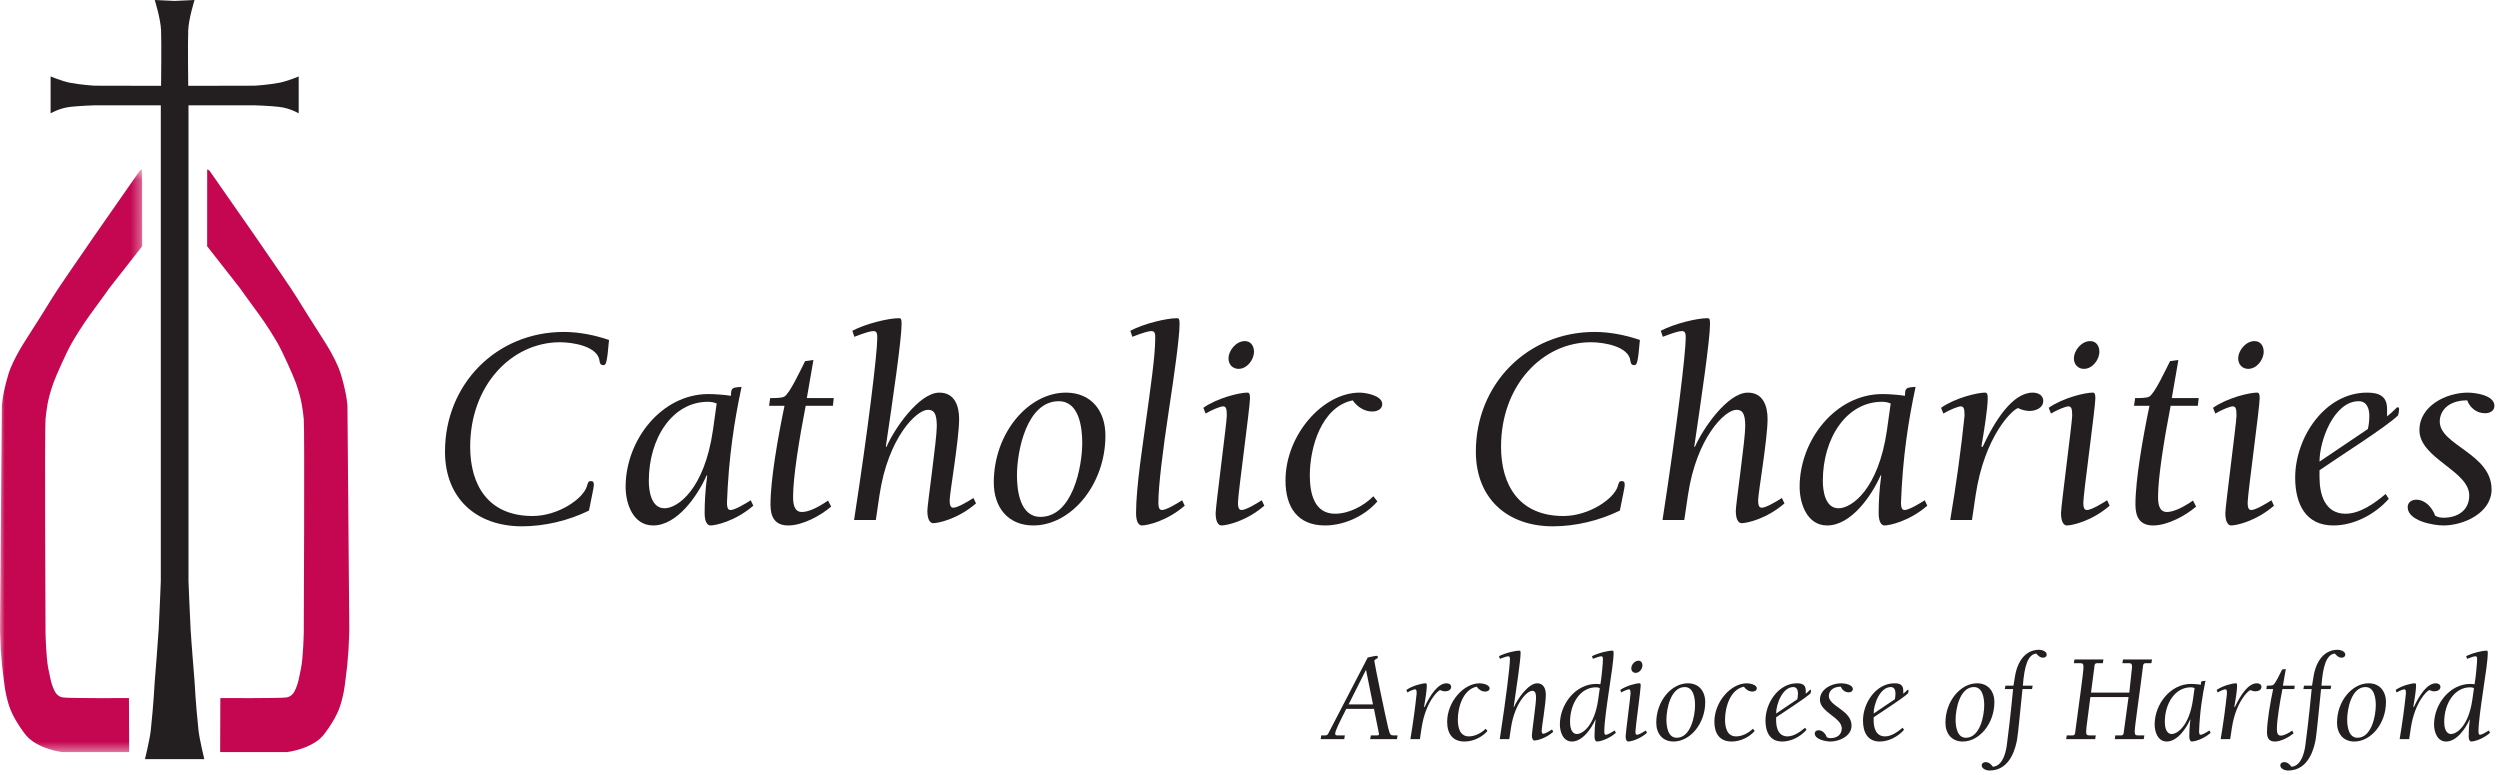
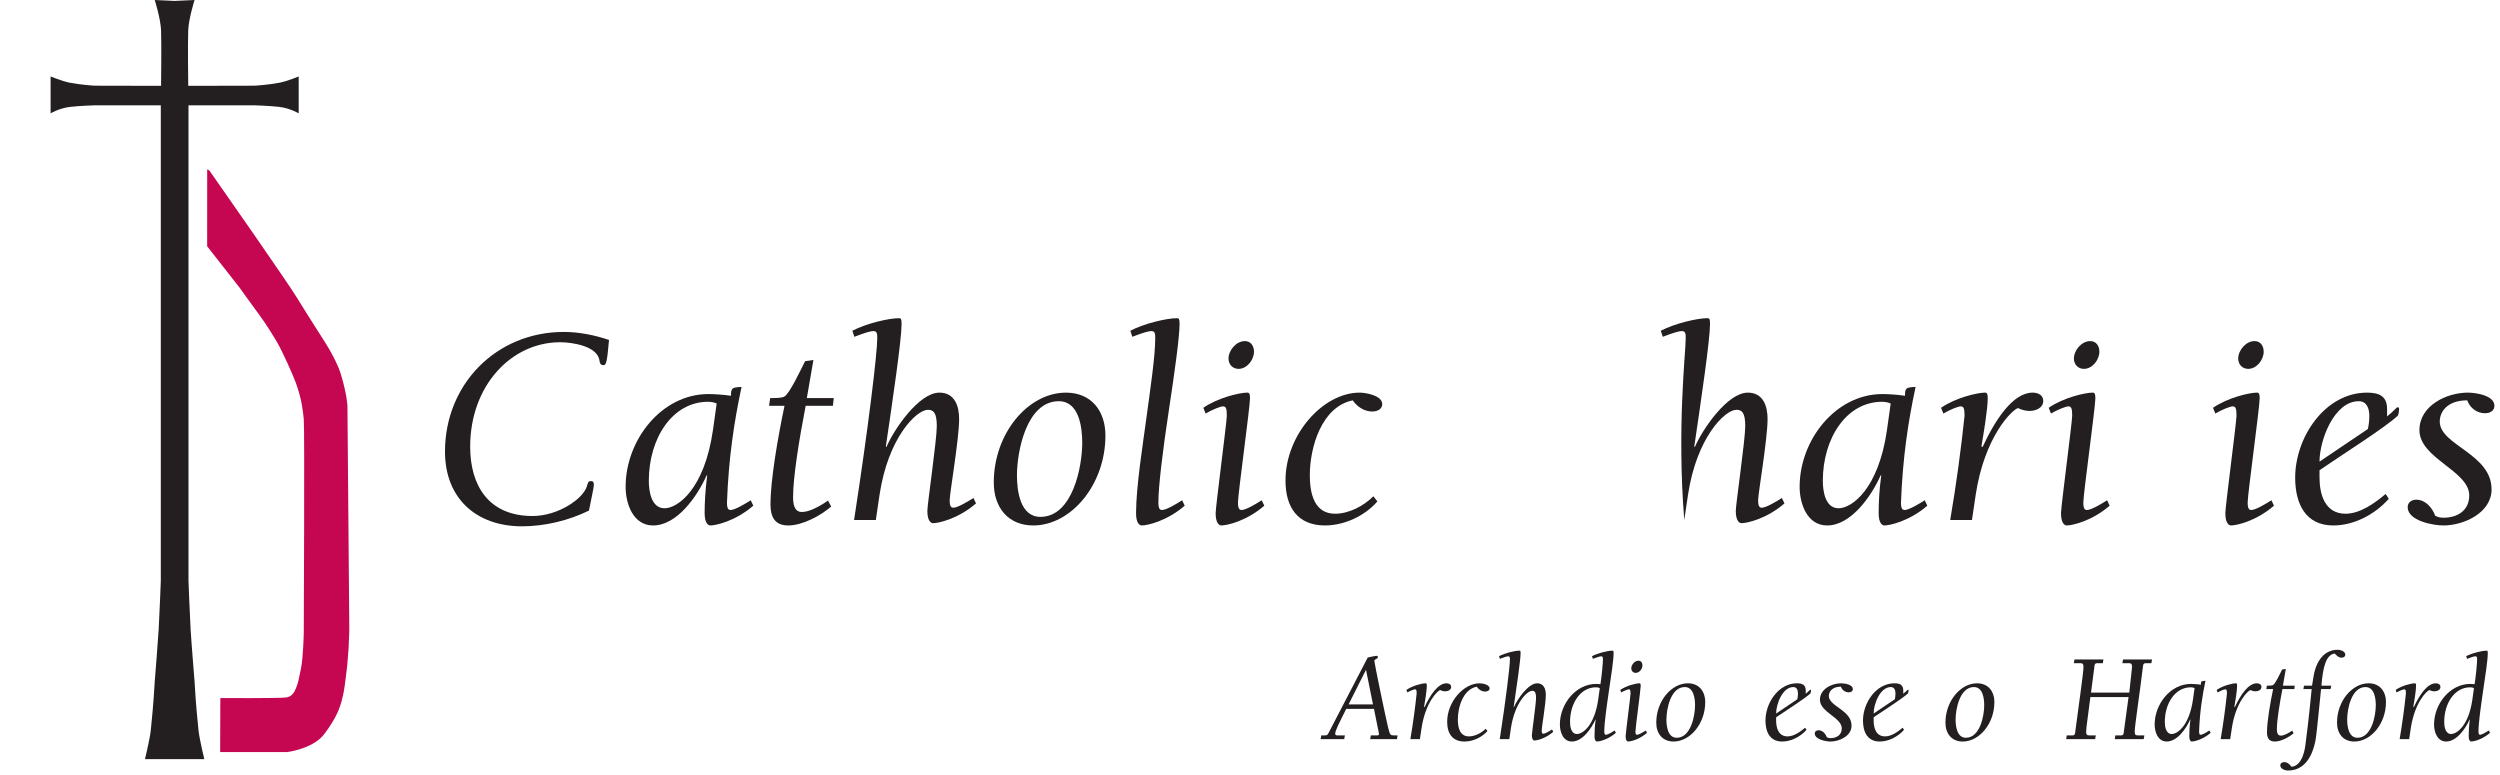
<svg xmlns="http://www.w3.org/2000/svg" xmlns:xlink="http://www.w3.org/1999/xlink" width="258px" height="80px" viewBox="0 0 258 80" version="1.1">
  <defs>
-     <polygon id="path-1" points="0 0.445 14.67 0.445 14.67 60.574 0 60.574" />
-   </defs>
+     </defs>
  <g id="Symbols" stroke="none" stroke-width="1" fill="none" fill-rule="evenodd">
    <g id="Header--how-we-help" transform="translate(-571, -50)">
      <g id="horizontal" transform="translate(571, 50)">
        <path d="M60.576,50.151 C60.665,49.824 60.724,49.648 60.96,49.648 C61.196,49.648 61.286,49.737 61.286,50.061 C61.286,50.298 61.02,51.45 60.783,52.691 C58.685,53.725 56.204,54.316 53.87,54.316 C49.172,54.316 45.923,51.45 45.923,46.605 C45.923,39.662 51.211,34.256 58.183,34.256 C59.749,34.256 61.374,34.58 62.851,35.083 C62.644,37.564 62.526,37.683 62.26,37.683 C61.994,37.683 61.906,37.504 61.876,37.269 C61.728,35.732 59.099,35.319 57.799,35.319 C52.806,35.319 48.522,39.751 48.522,46.103 C48.522,50.061 50.384,53.252 54.963,53.252 C57.622,53.252 60.222,51.45 60.576,50.151" id="Fill-1" fill="#231F20" />
        <path d="M73.576,44.389 L73.96,41.642 C73.694,41.523 73.369,41.464 73.073,41.464 C69.38,41.464 66.958,45.246 66.958,49.618 C66.958,50.652 67.194,52.454 68.583,52.454 C69.912,52.454 72.689,50.534 73.576,44.389 L73.576,44.389 Z M77.741,52.188 C75.85,53.813 73.841,54.227 73.31,54.227 C73.102,54.227 72.718,54.021 72.718,52.957 C72.718,51.923 72.778,50.594 72.984,49.057 L72.925,49.057 C71.98,51.184 69.883,54.227 67.401,54.227 C65.332,54.227 64.564,51.982 64.564,50.239 C64.564,45.393 68.287,40.667 73.102,40.667 C73.723,40.667 74.609,40.725 75.437,40.844 C75.437,40.017 75.555,39.987 76.529,39.928 C75.761,43.532 75.2,47.196 75.023,51.864 C75.023,52.543 75.2,52.631 75.407,52.631 C75.85,52.631 76.973,51.953 77.475,51.627 L77.741,52.188 Z" id="Fill-3" fill="#231F20" />
        <path d="M83.265,41.081 L86.042,41.081 L85.954,41.878 L83.147,41.878 C82.468,45.364 81.847,49.263 81.847,51.243 C81.847,51.893 81.906,52.838 82.763,52.838 C83.472,52.838 84.477,52.336 85.452,51.657 L85.777,52.277 C84.683,53.223 82.822,54.227 81.345,54.227 C79.956,54.227 79.514,53.341 79.514,52.07 C79.514,49.5 80.281,45.128 80.961,41.878 L79.366,41.878 L79.484,41.081 C80.016,41.081 80.666,41.081 80.932,40.933 C81.492,40.637 82.586,38.244 83.089,37.269 L83.945,37.151 L83.265,41.081 Z" id="Fill-5" fill="#231F20" />
        <path d="M87.962,34.137 C89.351,33.399 91.685,32.837 92.778,32.837 C92.985,32.837 93.044,32.926 93.044,33.428 C93.044,35.053 92.129,41.258 91.419,46.073 L91.479,46.132 C92.276,44.271 94.846,40.519 96.944,40.519 C98.509,40.519 98.983,41.878 98.983,43.237 C98.983,45.305 98.007,50.888 98.007,51.627 C98.007,52.307 98.185,52.395 98.391,52.395 C98.835,52.395 99.957,51.716 100.459,51.391 L100.725,51.953 C98.835,53.578 96.826,53.992 96.294,53.992 C96.087,53.992 95.703,53.784 95.703,52.721 C95.703,52.04 96.678,45.393 96.678,43.975 C96.678,42.616 96.353,42.292 95.762,42.292 C94.58,42.292 91.655,45.157 90.769,51.066 L90.385,53.666 L88.14,53.666 C89.617,44.094 90.533,36.442 90.533,34.905 C90.533,34.521 90.533,34.167 90.149,34.167 C89.853,34.167 89.322,34.314 88.169,34.757 L87.962,34.137 Z" id="Fill-7" fill="#231F20" />
        <path d="M107.373,53.341 C110.682,53.341 111.687,48.2 111.687,45.689 C111.687,44.094 111.361,41.405 109.264,41.405 C105.955,41.405 104.95,46.546 104.95,49.057 C104.95,50.652 105.275,53.341 107.373,53.341 M110.002,40.519 C112.603,40.519 114.079,42.38 114.079,44.95 C114.079,50.061 110.504,54.227 106.635,54.227 C104.034,54.227 102.558,52.367 102.558,49.796 C102.558,44.685 106.132,40.519 110.002,40.519" id="Fill-9" fill="#231F20" />
        <path d="M116.65,34.137 C118.038,33.399 120.372,32.837 121.466,32.837 C121.671,32.837 121.731,32.926 121.731,33.428 C121.731,34.788 121.2,38.568 120.638,42.262 C119.988,46.546 119.545,50.18 119.545,51.864 C119.545,52.543 119.722,52.631 119.929,52.631 C120.372,52.631 121.495,51.953 121.997,51.627 L122.263,52.188 C120.372,53.813 118.363,54.227 117.831,54.227 C117.625,54.227 117.24,54.021 117.24,52.957 C117.24,50.18 118.009,45.423 118.245,43.591 C118.717,40.134 119.22,36.766 119.22,34.905 C119.22,34.521 119.22,34.167 118.836,34.167 C118.541,34.167 118.009,34.314 116.856,34.757 L116.65,34.137 Z" id="Fill-11" fill="#231F20" />
        <path d="M126.783,37.003 C126.783,36.146 127.581,35.201 128.468,35.201 C129.086,35.201 129.412,35.703 129.412,36.294 C129.412,37.121 128.703,38.067 127.817,38.067 C127.197,38.067 126.783,37.594 126.783,37.003 L126.783,37.003 Z M124.184,42.085 C125.66,41.05 127.935,40.519 128.703,40.519 C128.852,40.519 128.999,40.519 128.999,41.11 C128.999,42.026 127.758,50.977 127.758,51.863 C127.758,52.543 127.935,52.631 128.142,52.631 C128.585,52.631 129.707,51.953 130.21,51.626 L130.477,52.189 C128.585,53.813 126.577,54.227 126.045,54.227 C125.838,54.227 125.454,54.02 125.454,52.957 C125.454,52.277 126.606,43.561 126.606,42.912 C126.606,42.232 126.546,41.937 126.222,41.937 C125.956,41.937 125.128,42.262 124.42,42.676 L124.184,42.085 Z" id="Fill-13" fill="#231F20" />
        <path d="M142.146,51.746 C140.846,53.252 138.719,54.227 136.74,54.227 C133.932,54.227 132.663,52.366 132.663,49.589 C132.663,44.862 136.533,40.519 140.315,40.519 C140.935,40.519 142.648,40.814 142.648,41.7 C142.648,42.262 142.087,42.469 141.614,42.469 C140.786,42.469 140.048,41.966 139.604,41.317 C136.414,41.966 135.173,46.103 135.173,49.057 C135.173,50.889 135.617,53.016 137.773,53.016 C139.22,53.016 140.728,52.218 141.732,51.214 L142.146,51.746 Z" id="Fill-15" fill="#231F20" />
-         <path d="M166.963,50.151 C167.051,49.824 167.11,49.648 167.347,49.648 C167.583,49.648 167.672,49.737 167.672,50.061 C167.672,50.298 167.405,51.45 167.17,52.691 C165.072,53.725 162.59,54.316 160.256,54.316 C155.558,54.316 152.309,51.45 152.309,46.605 C152.309,39.662 157.597,34.256 164.569,34.256 C166.136,34.256 167.761,34.58 169.237,35.083 C169.03,37.564 168.913,37.683 168.646,37.683 C168.381,37.683 168.292,37.504 168.262,37.269 C168.115,35.732 165.486,35.319 164.185,35.319 C159.193,35.319 154.908,39.751 154.908,46.103 C154.908,50.061 156.77,53.252 161.349,53.252 C164.008,53.252 166.607,51.45 166.963,50.151" id="Fill-17" fill="#231F20" />
-         <path d="M171.393,34.137 C172.783,33.399 175.117,32.837 176.21,32.837 C176.417,32.837 176.475,32.926 176.475,33.428 C176.475,35.053 175.56,41.258 174.85,46.073 L174.909,46.132 C175.707,44.271 178.277,40.519 180.375,40.519 C181.941,40.519 182.414,41.878 182.414,43.237 C182.414,45.305 181.44,50.888 181.44,51.627 C181.44,52.307 181.616,52.395 181.823,52.395 C182.266,52.395 183.389,51.716 183.892,51.391 L184.157,51.953 C182.266,53.578 180.258,53.992 179.725,53.992 C179.518,53.992 179.134,53.784 179.134,52.721 C179.134,52.04 180.109,45.393 180.109,43.975 C180.109,42.616 179.785,42.292 179.194,42.292 C178.013,42.292 175.087,45.157 174.202,51.066 L173.816,53.666 L171.572,53.666 C173.048,44.094 173.965,36.442 173.965,34.905 C173.965,34.521 173.965,34.167 173.581,34.167 C173.284,34.167 172.753,34.314 171.6,34.757 L171.393,34.137 Z" id="Fill-19" fill="#231F20" />
+         <path d="M171.393,34.137 C172.783,33.399 175.117,32.837 176.21,32.837 C176.417,32.837 176.475,32.926 176.475,33.428 C176.475,35.053 175.56,41.258 174.85,46.073 L174.909,46.132 C175.707,44.271 178.277,40.519 180.375,40.519 C181.941,40.519 182.414,41.878 182.414,43.237 C182.414,45.305 181.44,50.888 181.44,51.627 C181.44,52.307 181.616,52.395 181.823,52.395 C182.266,52.395 183.389,51.716 183.892,51.391 L184.157,51.953 C182.266,53.578 180.258,53.992 179.725,53.992 C179.518,53.992 179.134,53.784 179.134,52.721 C179.134,52.04 180.109,45.393 180.109,43.975 C180.109,42.616 179.785,42.292 179.194,42.292 C178.013,42.292 175.087,45.157 174.202,51.066 L173.816,53.666 C173.048,44.094 173.965,36.442 173.965,34.905 C173.965,34.521 173.965,34.167 173.581,34.167 C173.284,34.167 172.753,34.314 171.6,34.757 L171.393,34.137 Z" id="Fill-19" fill="#231F20" />
        <path d="M194.734,44.389 L195.118,41.642 C194.851,41.523 194.528,41.464 194.231,41.464 C190.539,41.464 188.116,45.246 188.116,49.618 C188.116,50.652 188.352,52.454 189.74,52.454 C191.07,52.454 193.847,50.534 194.734,44.389 L194.734,44.389 Z M198.899,52.188 C197.008,53.813 194.999,54.227 194.467,54.227 C194.261,54.227 193.877,54.021 193.877,52.957 C193.877,51.923 193.936,50.594 194.144,49.057 L194.083,49.057 C193.139,51.184 191.04,54.227 188.559,54.227 C186.492,54.227 185.722,51.982 185.722,50.239 C185.722,45.393 189.446,40.667 194.261,40.667 C194.881,40.667 195.768,40.725 196.595,40.844 C196.595,40.017 196.713,39.987 197.688,39.928 C196.92,43.532 196.359,47.196 196.182,51.864 C196.182,52.543 196.359,52.631 196.566,52.631 C197.008,52.631 198.131,51.953 198.633,51.627 L198.899,52.188 Z" id="Fill-21" fill="#231F20" />
        <path d="M200.317,42.085 C201.793,41.051 204.069,40.519 204.837,40.519 C204.986,40.519 205.133,40.519 205.133,41.11 C205.133,42.202 204.719,44.685 204.483,46.073 L204.602,46.132 C205.901,43.325 207.732,40.519 209.771,40.519 C210.302,40.519 210.864,40.755 210.864,41.375 C210.864,42.114 210.066,42.41 209.446,42.41 C209.033,42.41 208.619,42.292 208.264,42.114 C207.673,42.262 204.809,45.009 203.891,51.066 L203.507,53.665 L201.262,53.665 C201.883,50.003 202.386,46.339 202.74,42.912 C202.74,42.232 202.681,41.937 202.356,41.937 C202.09,41.937 201.262,42.262 200.554,42.676 L200.317,42.085 Z" id="Fill-23" fill="#231F20" />
        <path d="M214.026,37.003 C214.026,36.146 214.823,35.201 215.709,35.201 C216.329,35.201 216.655,35.703 216.655,36.294 C216.655,37.121 215.946,38.067 215.06,38.067 C214.439,38.067 214.026,37.594 214.026,37.003 L214.026,37.003 Z M211.426,42.085 C212.902,41.05 215.178,40.519 215.946,40.519 C216.093,40.519 216.241,40.519 216.241,41.11 C216.241,42.026 215,50.977 215,51.863 C215,52.543 215.178,52.631 215.384,52.631 C215.828,52.631 216.95,51.953 217.453,51.626 L217.718,52.189 C215.828,53.813 213.819,54.227 213.286,54.227 C213.079,54.227 212.695,54.02 212.695,52.957 C212.695,52.277 213.849,43.561 213.849,42.912 C213.849,42.232 213.789,41.937 213.463,41.937 C213.198,41.937 212.371,42.262 211.661,42.676 L211.426,42.085 Z" id="Fill-25" fill="#231F20" />
-         <path d="M224.13,41.081 L226.907,41.081 L226.817,41.878 L224.011,41.878 C223.332,45.364 222.712,49.263 222.712,51.243 C222.712,51.893 222.77,52.838 223.627,52.838 C224.336,52.838 225.341,52.336 226.316,51.657 L226.64,52.277 C225.548,53.223 223.686,54.227 222.209,54.227 C220.82,54.227 220.377,53.341 220.377,52.07 C220.377,49.5 221.145,45.128 221.825,41.878 L220.23,41.878 L220.347,41.081 C220.88,41.081 221.529,41.081 221.795,40.933 C222.356,40.637 223.449,38.244 223.952,37.269 L224.809,37.151 L224.13,41.081 Z" id="Fill-27" fill="#231F20" />
        <path d="M230.983,37.003 C230.983,36.146 231.78,35.201 232.667,35.201 C233.287,35.201 233.612,35.703 233.612,36.294 C233.612,37.121 232.903,38.067 232.016,38.067 C231.396,38.067 230.983,37.594 230.983,37.003 L230.983,37.003 Z M228.383,42.085 C229.86,41.05 232.136,40.519 232.903,40.519 C233.051,40.519 233.198,40.519 233.198,41.11 C233.198,42.026 231.959,50.977 231.959,51.863 C231.959,52.543 232.136,52.631 232.343,52.631 C232.784,52.631 233.908,51.953 234.41,51.626 L234.676,52.189 C232.784,53.813 230.776,54.227 230.244,54.227 C230.038,54.227 229.654,54.02 229.654,52.957 C229.654,52.277 230.806,43.561 230.806,42.912 C230.806,42.232 230.747,41.937 230.422,41.937 C230.155,41.937 229.329,42.262 228.619,42.676 L228.383,42.085 Z" id="Fill-29" fill="#231F20" />
        <path d="M244.366,44.271 C244.456,43.857 244.514,43.444 244.514,42.912 C244.514,42.203 244.277,41.405 243.422,41.405 C240.88,41.405 239.374,45.423 239.374,47.639 L244.366,44.271 Z M239.374,49.264 C239.374,51.036 239.935,53.016 242.062,53.016 C243.569,53.016 245.075,51.923 246.198,50.977 L246.523,51.479 C245.105,53.075 242.949,54.227 240.792,54.227 C237.926,54.227 236.862,51.982 236.862,49.294 C236.862,45.127 239.935,40.519 244.277,40.519 C245.518,40.519 246.346,40.874 246.346,42.203 L246.346,42.971 C246.966,42.498 247.32,42.026 247.439,42.026 C247.557,42.026 247.587,42.114 247.587,42.203 C247.587,42.38 247.557,42.646 247.469,42.883 C246.198,44.094 241.648,46.959 239.374,48.526 L239.374,49.264 Z" id="Fill-31" fill="#231F20" />
        <path d="M256.45,42.646 C255.652,42.646 254.914,42.143 254.618,41.316 C252.52,41.316 251.782,42.528 251.782,43.503 C251.782,45.955 257.13,46.811 257.13,50.504 C257.13,52.927 254.264,54.227 252.166,54.227 C251.103,54.227 248.473,53.755 248.473,52.337 C248.473,51.834 248.887,51.569 249.359,51.569 C250.304,51.569 251.014,52.395 251.31,53.223 C251.575,53.371 251.871,53.429 252.166,53.429 C253.613,53.429 254.825,52.691 254.825,51.125 C254.825,48.584 249.685,47.314 249.685,44.388 C249.685,41.878 252.462,40.519 254.678,40.519 C255.446,40.519 257.424,40.785 257.424,41.878 C257.424,42.409 256.953,42.646 256.45,42.646" id="Fill-33" fill="#231F20" />
        <g id="Group-37" transform="translate(0, 17.042)">
          <mask id="mask-2" fill="white">
            <use xlink:href="#path-1" />
          </mask>
          <g id="Clip-36" />
          <path d="M13.307,54.999 L13.326,60.574 L6.419,60.571 C6.419,60.571 4.232,60.324 2.941,59.108 C2.413,58.61 1.758,57.525 1.496,57.056 C0.816,55.845 0.657,54.712 0.563,54.305 C0.474,53.922 0.206,51.57 0.206,51.57 L0.075,49.905 L-7.61904762e-05,48.051 L0.01,46.61 L0.189,24.927 C0.189,24.927 0.188,23.883 0.843,21.662 C1.149,20.623 1.705,19.657 2.021,19.08 C2.289,18.593 3.254,17.109 4.223,15.578 C4.589,15 5.109,14.162 5.412,13.666 C6.418,12.02 13.156,2.381 14.392,0.622 C14.496,0.474 14.664,0.445 14.664,0.445 L14.67,8.373 L11.288,12.686 C11.288,12.686 10.28,14.113 9.329,15.392 C8.554,16.436 7.72,17.816 7.411,18.35 C6.891,19.247 5.785,21.71 5.502,22.505 C4.878,24.257 4.798,25.307 4.698,26.213 C4.596,27.118 4.698,48.202 4.698,48.202 C4.698,48.202 4.739,50.777 4.993,51.996 C5.227,53.115 5.265,53.386 5.483,53.931 C5.649,54.347 5.88,54.834 6.485,54.933 C7.089,55.035 13.307,54.999 13.307,54.999" id="Fill-35" fill="#C50651" mask="url(#mask-2)" />
        </g>
        <path d="M22.739,72.04 L22.72,77.616 L29.628,77.613 C29.628,77.613 31.814,77.365 33.106,76.149 C33.634,75.652 34.289,74.567 34.551,74.098 C35.231,72.887 35.39,71.753 35.484,71.346 C35.572,70.964 35.84,68.612 35.84,68.612 L35.972,66.946 L36.047,65.093 L36.037,63.652 L35.857,41.969 C35.857,41.969 35.858,40.924 35.204,38.704 C34.898,37.665 34.342,36.699 34.025,36.122 C33.757,35.634 32.793,34.151 31.823,32.619 C31.458,32.042 30.938,31.204 30.634,30.707 C29.628,29.061 22.891,19.422 21.655,17.664 C21.55,17.515 21.382,17.486 21.382,17.486 L21.378,25.415 L24.758,29.728 C24.758,29.728 25.767,31.154 26.717,32.434 C27.493,33.477 28.326,34.857 28.636,35.392 C29.155,36.289 30.261,38.751 30.545,39.547 C31.168,41.298 31.247,42.348 31.349,43.254 C31.45,44.159 31.349,65.243 31.349,65.243 C31.349,65.243 31.308,67.819 31.053,69.038 C30.821,70.156 30.783,70.427 30.564,70.973 C30.398,71.389 30.166,71.875 29.562,71.975 C28.958,72.076 22.739,72.04 22.739,72.04" id="Fill-38" fill="#C50651" />
        <path d="M18.638,78.342 L21.084,78.342 C21.084,78.342 20.581,76.28 20.486,75.365 C20.16,72.208 20.134,71.059 20.078,70.319 C19.996,69.245 19.751,66.333 19.67,64.918 C19.589,63.504 19.452,59.952 19.452,59.952 L19.452,10.871 L26.336,10.871 C26.336,10.871 27.916,10.922 28.838,11.034 C29.955,11.171 30.825,11.699 30.825,11.699 L30.825,7.891 C30.825,7.891 29.682,8.368 28.866,8.532 C27.769,8.752 26.308,8.843 26.308,8.843 L19.425,8.858 C19.425,8.858 19.37,4.342 19.425,3.118 C19.479,1.893 20.078,0 20.078,0 L18.018,0.096 L15.969,0 C15.969,0 16.567,1.893 16.622,3.118 C16.676,4.342 16.622,8.858 16.622,8.858 L9.738,8.843 C9.738,8.843 8.278,8.752 7.181,8.532 C6.364,8.368 5.222,7.891 5.222,7.891 L5.222,11.699 C5.222,11.699 6.092,11.171 7.208,11.034 C8.13,10.922 9.712,10.871 9.712,10.871 L16.595,10.871 L16.595,59.952 C16.595,59.952 16.459,63.504 16.377,64.918 C16.295,66.333 16.051,69.245 15.969,70.319 C15.913,71.059 15.887,72.208 15.561,75.365 C15.465,76.28 14.962,78.342 14.962,78.342 L18.631,78.342 L18.638,78.342 Z" id="Fill-40" fill="#231F20" />
        <path d="M140.979,69.156 L140.953,69.156 L139.178,72.692 L141.691,72.692 L140.979,69.156 Z M138.932,73.158 C138.272,74.479 137.792,75.399 137.792,75.71 C137.792,75.878 137.896,75.891 138.012,75.891 L138.79,75.891 L138.725,76.28 L136.29,76.28 L136.355,75.891 L136.756,75.891 C136.951,75.891 137.015,75.826 137.092,75.671 L141.147,67.86 C141.367,67.809 141.924,67.679 142.028,67.679 C142.145,67.679 142.196,67.731 142.196,67.822 C142.196,68.016 141.834,67.99 141.834,68.223 C141.834,68.43 143.012,74.091 143.245,75.049 C143.453,75.891 143.505,75.891 143.841,75.891 L144.23,75.891 L144.165,76.28 L141.406,76.28 L141.471,75.891 L142.093,75.891 C142.209,75.891 142.313,75.878 142.313,75.774 C142.313,75.632 142.015,74.35 141.795,73.158 L138.932,73.158 Z" id="Fill-42" fill="#231F20" />
        <path d="M145.137,71.202 C145.784,70.749 146.781,70.516 147.118,70.516 C147.183,70.516 147.248,70.516 147.248,70.775 C147.248,71.254 147.066,72.342 146.962,72.951 L147.015,72.977 C147.585,71.746 148.388,70.516 149.281,70.516 C149.514,70.516 149.76,70.619 149.76,70.891 C149.76,71.215 149.41,71.345 149.139,71.345 C148.957,71.345 148.775,71.293 148.621,71.215 C148.361,71.28 147.105,72.484 146.704,75.14 L146.535,76.28 L145.551,76.28 C145.822,74.673 146.042,73.067 146.199,71.565 C146.199,71.267 146.172,71.137 146.03,71.137 C145.914,71.137 145.551,71.28 145.24,71.461 L145.137,71.202 Z" id="Fill-44" fill="#231F20" />
        <path d="M153.506,75.438 C152.936,76.098 152.003,76.526 151.136,76.526 C149.905,76.526 149.348,75.71 149.348,74.492 C149.348,72.42 151.045,70.516 152.703,70.516 C152.975,70.516 153.726,70.645 153.726,71.034 C153.726,71.28 153.48,71.371 153.272,71.371 C152.911,71.371 152.586,71.15 152.392,70.866 C150.993,71.15 150.449,72.964 150.449,74.259 C150.449,75.062 150.643,75.995 151.589,75.995 C152.223,75.995 152.885,75.645 153.325,75.205 L153.506,75.438 Z" id="Fill-46" fill="#231F20" />
        <path d="M154.698,67.718 C155.306,67.394 156.33,67.148 156.809,67.148 C156.9,67.148 156.925,67.187 156.925,67.407 C156.925,68.119 156.523,70.839 156.213,72.951 L156.238,72.977 C156.588,72.161 157.716,70.516 158.635,70.516 C159.322,70.516 159.529,71.111 159.529,71.707 C159.529,72.614 159.101,75.062 159.101,75.386 C159.101,75.684 159.179,75.722 159.27,75.722 C159.464,75.722 159.956,75.425 160.176,75.282 L160.293,75.528 C159.464,76.241 158.583,76.422 158.35,76.422 C158.26,76.422 158.091,76.331 158.091,75.865 C158.091,75.567 158.519,72.653 158.519,72.031 C158.519,71.435 158.376,71.293 158.117,71.293 C157.599,71.293 156.317,72.549 155.928,75.14 L155.76,76.279 L154.775,76.279 C155.423,72.083 155.824,68.728 155.824,68.055 C155.824,67.886 155.824,67.731 155.656,67.731 C155.527,67.731 155.293,67.796 154.788,67.99 L154.698,67.718 Z" id="Fill-48" fill="#231F20" />
        <path d="M164.93,72.213 L165.099,71.008 C164.981,70.956 164.839,70.93 164.709,70.93 C163.09,70.93 162.028,72.588 162.028,74.505 C162.028,74.959 162.132,75.749 162.741,75.749 C163.324,75.749 164.541,74.907 164.93,72.213 L164.93,72.213 Z M164.295,67.718 C164.904,67.394 165.928,67.148 166.406,67.148 C166.498,67.148 166.523,67.187 166.523,67.407 C166.523,68.094 166.29,69.661 166.044,71.28 C165.81,72.899 165.564,74.57 165.564,75.49 C165.564,75.788 165.643,75.826 165.733,75.826 C165.928,75.826 166.419,75.528 166.639,75.386 L166.756,75.632 C165.928,76.344 165.046,76.526 164.814,76.526 C164.723,76.526 164.554,76.435 164.554,75.969 C164.554,75.516 164.58,74.933 164.671,74.259 L164.645,74.259 C164.23,75.192 163.311,76.526 162.223,76.526 C161.316,76.526 160.979,75.541 160.979,74.777 C160.979,72.653 162.611,70.581 164.723,70.581 C164.865,70.581 165.02,70.594 165.164,70.607 C165.305,69.778 165.422,68.379 165.422,68.055 C165.422,67.887 165.422,67.731 165.253,67.731 C165.124,67.731 164.891,67.796 164.386,67.99 L164.295,67.718 Z" id="Fill-50" fill="#231F20" />
        <path d="M168.349,68.975 C168.349,68.599 168.699,68.184 169.088,68.184 C169.36,68.184 169.502,68.405 169.502,68.664 C169.502,69.026 169.19,69.441 168.803,69.441 C168.53,69.441 168.349,69.234 168.349,68.975 L168.349,68.975 Z M167.21,71.202 C167.857,70.749 168.854,70.516 169.19,70.516 C169.255,70.516 169.32,70.516 169.32,70.775 C169.32,71.176 168.777,75.101 168.777,75.49 C168.777,75.788 168.854,75.826 168.944,75.826 C169.139,75.826 169.632,75.528 169.852,75.386 L169.968,75.632 C169.139,76.344 168.259,76.526 168.025,76.526 C167.935,76.526 167.766,76.435 167.766,75.969 C167.766,75.671 168.271,71.85 168.271,71.565 C168.271,71.267 168.245,71.138 168.103,71.138 C167.986,71.138 167.624,71.28 167.313,71.461 L167.21,71.202 Z" id="Fill-52" fill="#231F20" />
        <path d="M173.038,76.137 C174.488,76.137 174.929,73.883 174.929,72.782 C174.929,72.083 174.786,70.904 173.867,70.904 C172.417,70.904 171.975,73.158 171.975,74.259 C171.975,74.958 172.118,76.137 173.038,76.137 M174.191,70.516 C175.331,70.516 175.978,71.332 175.978,72.459 C175.978,74.699 174.411,76.526 172.714,76.526 C171.574,76.526 170.926,75.71 170.926,74.583 C170.926,72.342 172.494,70.516 174.191,70.516" id="Fill-54" fill="#231F20" />
-         <path d="M181.082,75.438 C180.512,76.098 179.578,76.526 178.711,76.526 C177.48,76.526 176.924,75.71 176.924,74.492 C176.924,72.42 178.621,70.516 180.278,70.516 C180.55,70.516 181.302,70.645 181.302,71.034 C181.302,71.28 181.056,71.371 180.848,71.371 C180.486,71.371 180.162,71.15 179.968,70.866 C178.569,71.15 178.024,72.964 178.024,74.259 C178.024,75.062 178.219,75.995 179.164,75.995 C179.798,75.995 180.46,75.645 180.9,75.205 L181.082,75.438 Z" id="Fill-56" fill="#231F20" />
        <path d="M185.485,72.161 C185.524,71.979 185.55,71.798 185.55,71.565 C185.55,71.254 185.446,70.904 185.07,70.904 C183.956,70.904 183.296,72.666 183.296,73.637 L185.485,72.161 Z M183.296,74.35 C183.296,75.127 183.542,75.995 184.475,75.995 C185.135,75.995 185.796,75.515 186.289,75.101 L186.43,75.321 C185.809,76.02 184.864,76.526 183.918,76.526 C182.661,76.526 182.196,75.541 182.196,74.363 C182.196,72.536 183.542,70.516 185.446,70.516 C185.99,70.516 186.353,70.671 186.353,71.254 L186.353,71.591 C186.625,71.383 186.78,71.176 186.833,71.176 C186.884,71.176 186.897,71.215 186.897,71.254 C186.897,71.332 186.884,71.448 186.845,71.552 C186.289,72.083 184.294,73.339 183.296,74.026 L183.296,74.35 Z" id="Fill-58" fill="#231F20" />
        <path d="M190.782,71.448 C190.433,71.448 190.109,71.228 189.979,70.865 C189.06,70.865 188.736,71.396 188.736,71.824 C188.736,72.899 191.081,73.274 191.081,74.893 C191.081,75.956 189.824,76.526 188.904,76.526 C188.438,76.526 187.285,76.318 187.285,75.697 C187.285,75.476 187.467,75.36 187.674,75.36 C188.088,75.36 188.399,75.722 188.529,76.085 C188.645,76.15 188.775,76.176 188.904,76.176 C189.539,76.176 190.07,75.852 190.07,75.165 C190.07,74.052 187.816,73.495 187.816,72.212 C187.816,71.111 189.034,70.516 190.005,70.516 C190.342,70.516 191.211,70.632 191.211,71.111 C191.211,71.345 191.003,71.448 190.782,71.448" id="Fill-60" fill="#231F20" />
        <path d="M195.549,72.161 C195.588,71.979 195.613,71.798 195.613,71.565 C195.613,71.254 195.51,70.904 195.134,70.904 C194.02,70.904 193.36,72.666 193.36,73.637 L195.549,72.161 Z M193.36,74.35 C193.36,75.127 193.606,75.995 194.538,75.995 C195.199,75.995 195.86,75.515 196.353,75.101 L196.494,75.321 C195.873,76.02 194.928,76.526 193.981,76.526 C192.725,76.526 192.26,75.541 192.26,74.363 C192.26,72.536 193.606,70.516 195.51,70.516 C196.054,70.516 196.417,70.671 196.417,71.254 L196.417,71.591 C196.689,71.383 196.844,71.176 196.897,71.176 C196.948,71.176 196.961,71.215 196.961,71.254 C196.961,71.332 196.948,71.448 196.909,71.552 C196.353,72.083 194.358,73.339 193.36,74.026 L193.36,74.35 Z" id="Fill-62" fill="#231F20" />
        <path d="M202.88,76.137 C204.331,76.137 204.771,73.883 204.771,72.782 C204.771,72.083 204.628,70.904 203.709,70.904 C202.259,70.904 201.818,73.158 201.818,74.259 C201.818,74.958 201.96,76.137 202.88,76.137 M204.033,70.516 C205.172,70.516 205.82,71.332 205.82,72.459 C205.82,74.699 204.253,76.526 202.556,76.526 C201.416,76.526 200.769,75.71 200.769,74.583 C200.769,72.342 202.336,70.516 204.033,70.516" id="Fill-64" fill="#231F20" />
-         <path d="M208.721,71.111 C208.54,72.821 208.281,75.632 208.165,76.305 C208.048,76.953 207.556,79.518 205.328,79.518 C204.952,79.518 204.512,79.323 204.512,78.987 C204.512,78.766 204.719,78.65 204.913,78.65 C205.25,78.65 205.496,78.883 205.665,79.129 C206.804,79.051 207.063,77.264 207.116,76.798 C207.181,76.305 207.452,74.233 207.751,71.111 L206.896,71.111 L206.96,70.762 L207.789,70.762 L207.944,69.816 C208.203,68.21 209.045,67.057 210.444,67.057 C210.677,67.057 211.221,67.187 211.221,67.563 C211.221,67.77 211.027,67.873 210.846,67.873 C210.522,67.873 210.327,67.653 210.134,67.446 C209.278,67.55 208.916,68.715 208.76,70.762 L209.771,70.762 L209.706,71.111 L208.721,71.111 Z" id="Fill-66" fill="#231F20" />
        <path d="M219.744,71.474 L220.029,68.819 C220.029,68.482 219.899,68.443 219.705,68.443 L219.031,68.443 L219.096,68.055 L222.088,68.055 L222.023,68.443 L221.428,68.443 C221.324,68.443 221.194,68.469 221.168,68.676 C220.807,71.656 220.301,74.932 220.301,75.515 C220.301,75.839 220.418,75.891 220.624,75.891 L221.298,75.891 L221.233,76.28 L218.241,76.28 L218.306,75.891 L218.903,75.891 C219.005,75.891 219.135,75.865 219.161,75.658 L219.666,71.94 L215.728,71.94 C215.561,73.365 215.288,75.088 215.288,75.515 C215.288,75.839 215.405,75.891 215.612,75.891 L216.285,75.891 L216.221,76.28 L213.229,76.28 L213.293,75.891 L213.889,75.891 C213.993,75.891 214.122,75.865 214.148,75.658 C214.537,72.627 215.016,69.454 215.016,68.819 C215.016,68.482 214.887,68.443 214.692,68.443 L214.019,68.443 L214.084,68.055 L217.076,68.055 L217.011,68.443 L216.416,68.443 C216.311,68.443 216.182,68.469 216.156,68.676 L216.078,69.298 L215.793,71.474 L219.744,71.474 Z" id="Fill-68" fill="#231F20" />
        <path d="M226.311,72.213 L226.48,71.008 C226.362,70.956 226.22,70.93 226.09,70.93 C224.471,70.93 223.409,72.588 223.409,74.505 C223.409,74.959 223.513,75.749 224.122,75.749 C224.705,75.749 225.922,74.907 226.311,72.213 L226.311,72.213 Z M228.137,75.632 C227.309,76.344 226.427,76.526 226.195,76.526 C226.104,76.526 225.935,76.435 225.935,75.969 C225.935,75.516 225.961,74.933 226.052,74.259 L226.026,74.259 C225.611,75.192 224.692,76.526 223.604,76.526 C222.697,76.526 222.36,75.541 222.36,74.777 C222.36,72.653 223.992,70.581 226.104,70.581 C226.375,70.581 226.764,70.607 227.127,70.658 C227.127,70.296 227.179,70.283 227.606,70.257 C227.269,71.837 227.024,73.443 226.945,75.49 C226.945,75.788 227.024,75.826 227.114,75.826 C227.309,75.826 227.8,75.528 228.02,75.386 L228.137,75.632 Z" id="Fill-70" fill="#231F20" />
        <path d="M228.759,71.202 C229.406,70.749 230.404,70.516 230.74,70.516 C230.806,70.516 230.87,70.516 230.87,70.775 C230.87,71.254 230.688,72.342 230.585,72.951 L230.637,72.977 C231.207,71.746 232.01,70.516 232.903,70.516 C233.136,70.516 233.383,70.619 233.383,70.891 C233.383,71.215 233.033,71.345 232.761,71.345 C232.58,71.345 232.398,71.293 232.243,71.215 C231.984,71.28 230.727,72.484 230.326,75.14 L230.157,76.28 L229.173,76.28 C229.445,74.673 229.665,73.067 229.821,71.565 C229.821,71.267 229.795,71.137 229.652,71.137 C229.536,71.137 229.173,71.28 228.862,71.461 L228.759,71.202 Z" id="Fill-72" fill="#231F20" />
        <path d="M235.597,70.762 L236.815,70.762 L236.776,71.111 L235.546,71.111 C235.247,72.64 234.976,74.35 234.976,75.217 C234.976,75.502 235.002,75.917 235.377,75.917 C235.688,75.917 236.128,75.697 236.556,75.399 L236.698,75.671 C236.219,76.085 235.403,76.526 234.756,76.526 C234.147,76.526 233.953,76.137 233.953,75.58 C233.953,74.453 234.289,72.536 234.587,71.111 L233.887,71.111 L233.939,70.762 C234.172,70.762 234.457,70.762 234.574,70.697 C234.82,70.567 235.299,69.518 235.519,69.091 L235.896,69.039 L235.597,70.762 Z" id="Fill-74" fill="#231F20" />
        <path d="M239.535,71.111 C239.353,72.821 239.094,75.632 238.978,76.305 C238.861,76.953 238.369,79.518 236.141,79.518 C235.765,79.518 235.326,79.323 235.326,78.987 C235.326,78.766 235.532,78.65 235.727,78.65 C236.063,78.65 236.31,78.883 236.478,79.129 C237.618,79.051 237.877,77.264 237.929,76.798 C237.994,76.305 238.265,74.233 238.564,71.111 L237.709,71.111 L237.773,70.762 L238.602,70.762 L238.757,69.816 C239.017,68.21 239.858,67.057 241.258,67.057 C241.49,67.057 242.034,67.187 242.034,67.563 C242.034,67.77 241.84,67.873 241.659,67.873 C241.335,67.873 241.141,67.653 240.947,67.446 C240.092,67.55 239.729,68.715 239.573,70.762 L240.584,70.762 L240.519,71.111 L239.535,71.111 Z" id="Fill-76" fill="#231F20" />
        <path d="M243.291,76.137 C244.741,76.137 245.182,73.883 245.182,72.782 C245.182,72.083 245.04,70.904 244.12,70.904 C242.67,70.904 242.228,73.158 242.228,74.259 C242.228,74.958 242.372,76.137 243.291,76.137 M244.444,70.516 C245.584,70.516 246.231,71.332 246.231,72.459 C246.231,74.699 244.664,76.526 242.967,76.526 C241.827,76.526 241.18,75.71 241.18,74.583 C241.18,72.342 242.747,70.516 244.444,70.516" id="Fill-78" fill="#231F20" />
        <path d="M247.228,71.202 C247.876,70.749 248.873,70.516 249.211,70.516 C249.275,70.516 249.339,70.516 249.339,70.775 C249.339,71.254 249.158,72.342 249.054,72.951 L249.107,72.977 C249.677,71.746 250.48,70.516 251.373,70.516 C251.606,70.516 251.852,70.619 251.852,70.891 C251.852,71.215 251.502,71.345 251.231,71.345 C251.05,71.345 250.868,71.293 250.712,71.215 C250.453,71.28 249.198,72.484 248.796,75.14 L248.628,76.28 L247.643,76.28 C247.915,74.673 248.135,73.067 248.291,71.565 C248.291,71.267 248.264,71.137 248.123,71.137 C248.006,71.137 247.643,71.28 247.332,71.461 L247.228,71.202 Z" id="Fill-80" fill="#231F20" />
        <path d="M255.145,72.213 L255.313,71.008 C255.196,70.956 255.054,70.93 254.925,70.93 C253.306,70.93 252.243,72.588 252.243,74.505 C252.243,74.959 252.347,75.749 252.956,75.749 C253.539,75.749 254.756,74.907 255.145,72.213 L255.145,72.213 Z M254.51,67.718 C255.119,67.394 256.142,67.148 256.621,67.148 C256.712,67.148 256.738,67.187 256.738,67.407 C256.738,68.094 256.505,69.661 256.259,71.28 C256.026,72.899 255.779,74.57 255.779,75.49 C255.779,75.788 255.857,75.826 255.948,75.826 C256.142,75.826 256.634,75.528 256.854,75.386 L256.97,75.632 C256.142,76.344 255.261,76.526 255.028,76.526 C254.938,76.526 254.769,76.435 254.769,75.969 C254.769,75.516 254.795,74.933 254.886,74.259 L254.86,74.259 C254.445,75.192 253.526,76.526 252.437,76.526 C251.531,76.526 251.194,75.541 251.194,74.777 C251.194,72.653 252.826,70.581 254.938,70.581 C255.08,70.581 255.235,70.594 255.378,70.607 C255.52,69.778 255.637,68.379 255.637,68.055 C255.637,67.887 255.637,67.731 255.469,67.731 C255.339,67.731 255.106,67.796 254.601,67.99 L254.51,67.718 Z" id="Fill-82" fill="#231F20" />
      </g>
    </g>
  </g>
</svg>